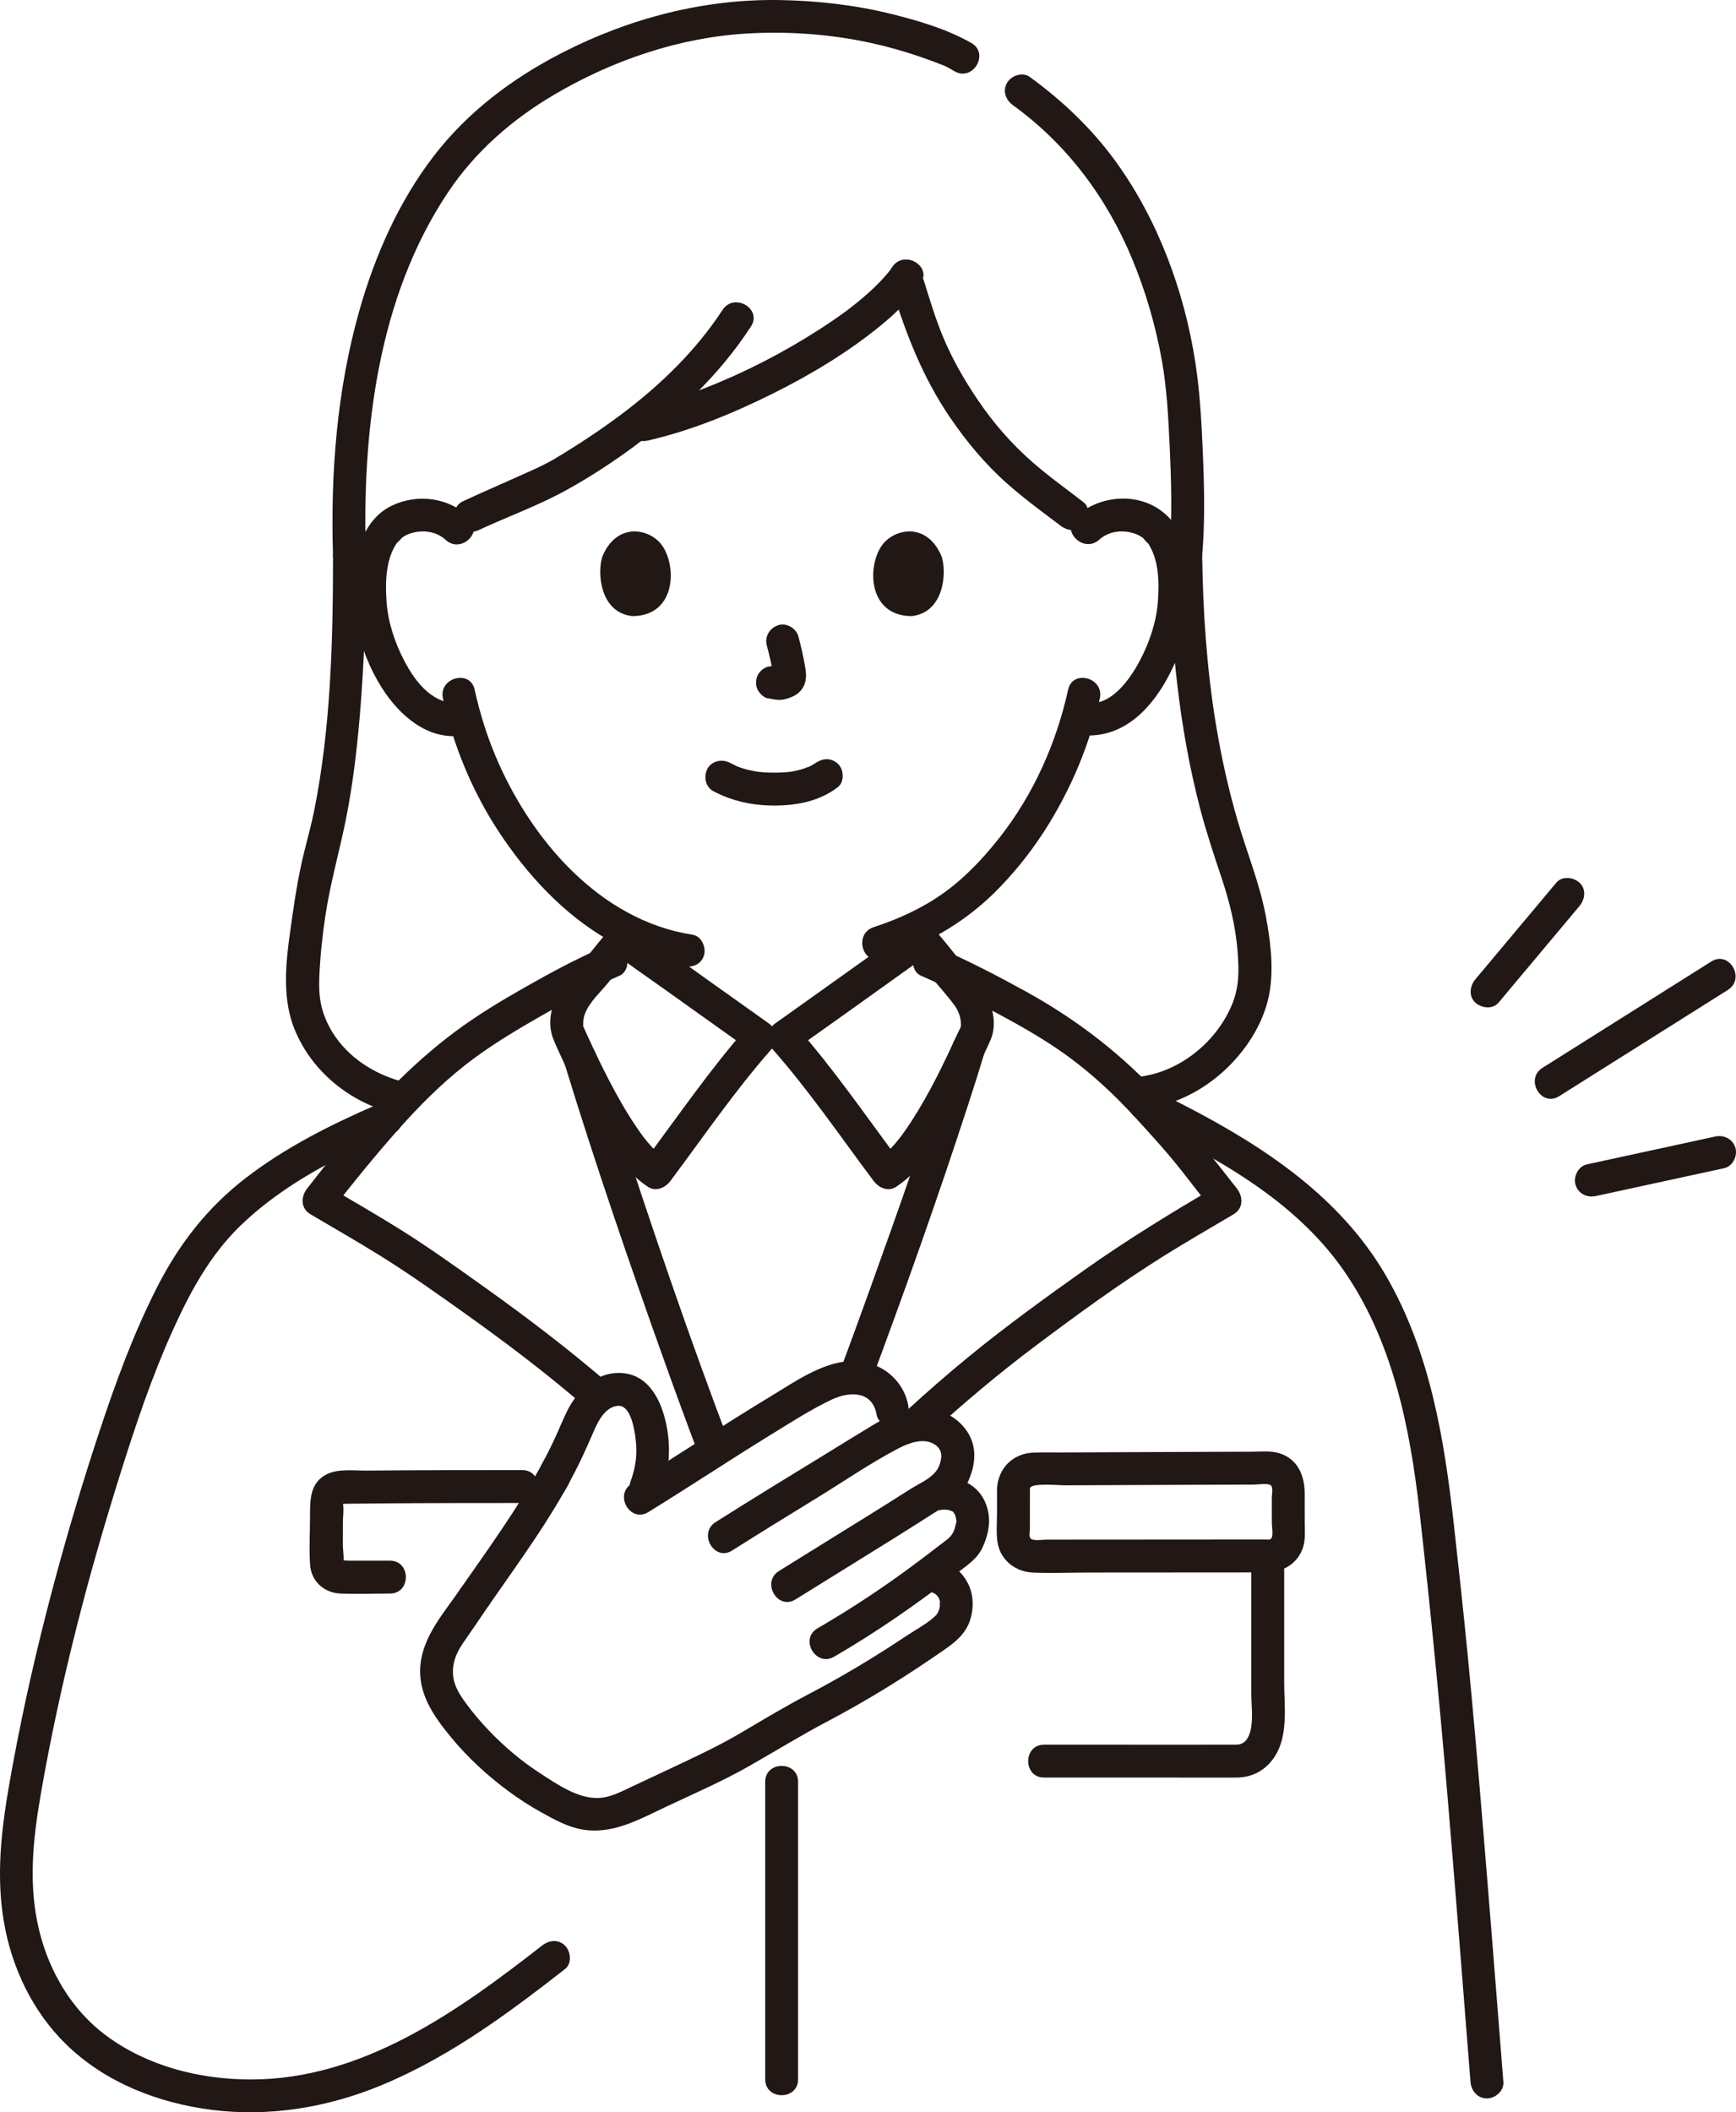
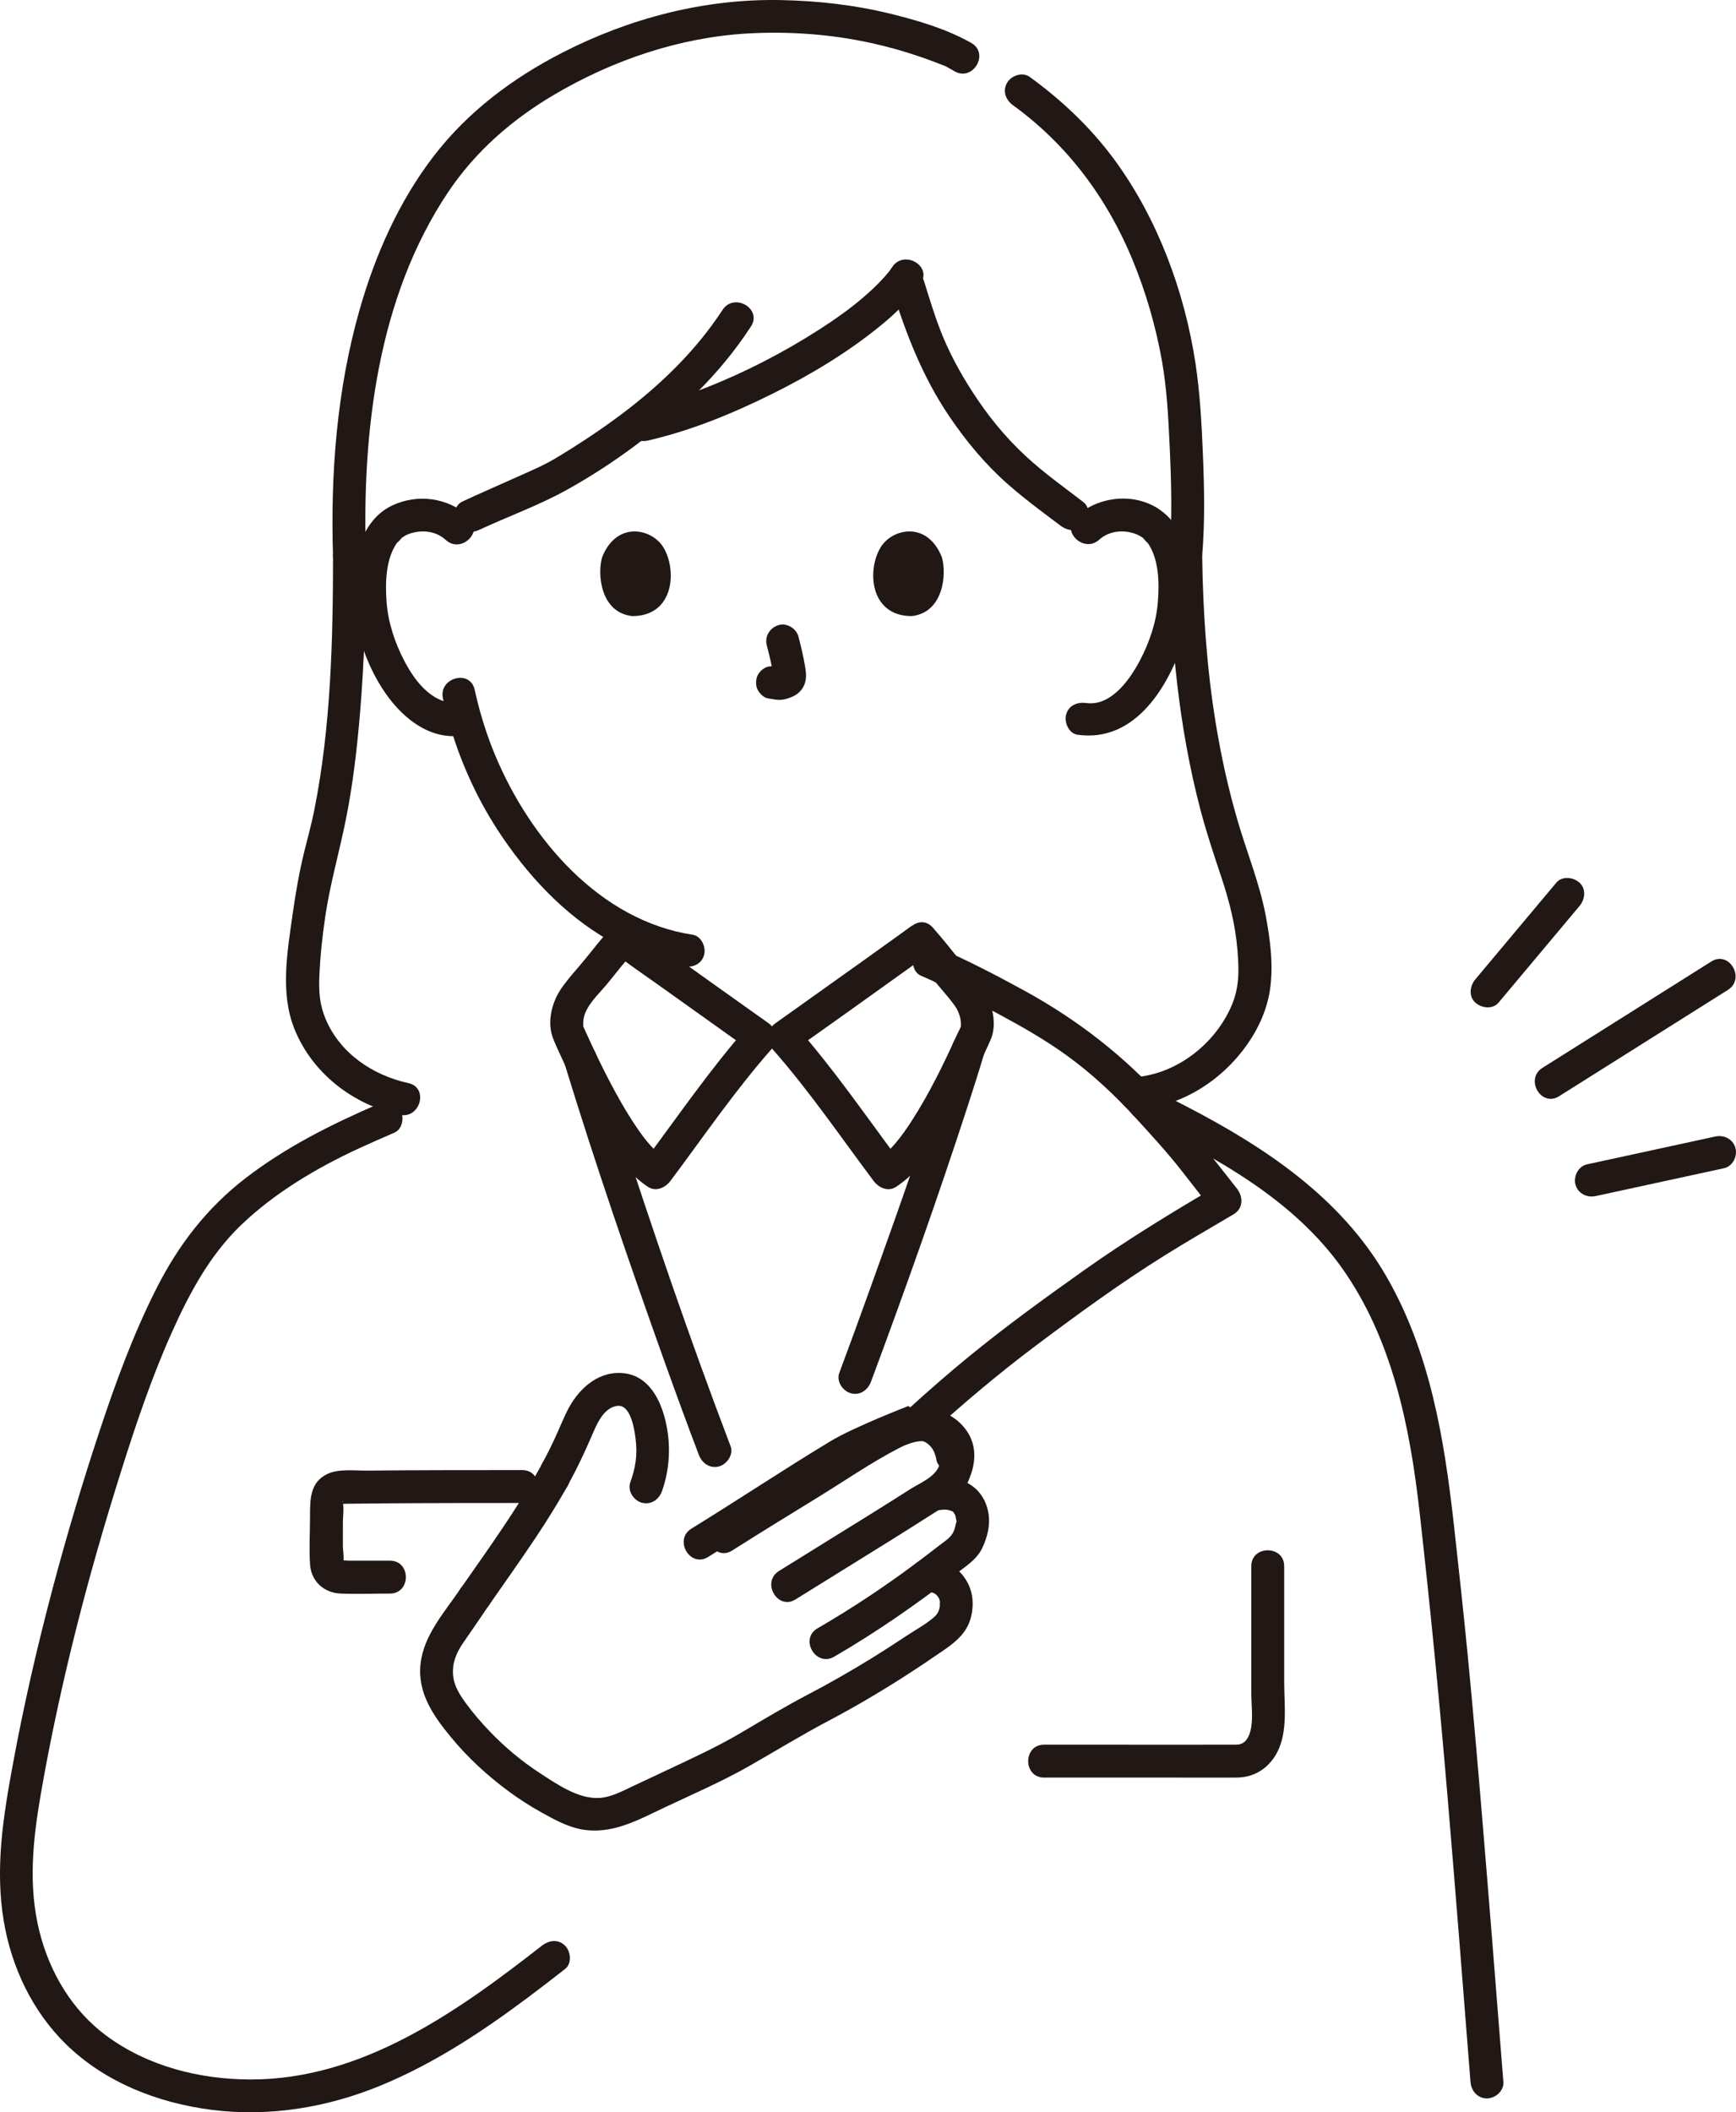
<svg xmlns="http://www.w3.org/2000/svg" id="b" width="253.471" height="308.26" viewBox="0 0 253.471 308.26">
  <defs>
    <style>.e{fill:#211715;}</style>
  </defs>
  <g id="c">
    <g id="d">
      <path class="e" d="M53.424,81.152c-.573-18.094,1.699-37.757,12.03-53.145,3.965-5.906,9.291-10.557,15.492-14.208,8.553-5.036,18.332-8.361,28.276-8.917,5.938-.332,12.004.103,17.819,1.36,2.466.533,4.898,1.218,7.285,2.033,1.213.414,2.407.874,3.603,1.332.101.039.595.297.113.04.152.081.3.17.45.255l.9.51c2.692,1.524,5.113-2.621,2.423-4.145-3.577-2.026-7.718-3.254-11.697-4.236C124.833.726,119.379.109,113.941.01c-11.086-.202-21.973,2.627-31.817,7.665-7.28,3.726-13.82,8.627-18.818,15.135-5.098,6.638-8.548,14.461-10.827,22.481-3.298,11.609-4.237,23.836-3.855,35.861.098,3.081,4.898,3.095,4.8,0h0Z" />
      <path class="e" d="M175.523,81.152c.422-5.003.314-10.05.102-15.062-.185-4.383-.419-8.776-1.082-13.116-1.593-10.425-5.49-20.979-11.732-29.531-3.452-4.729-7.744-8.798-12.48-12.229-1.05-.761-2.675-.18-3.284.861-.709,1.212-.192,2.521.861,3.284,7.926,5.741,13.735,13.544,17.453,22.558,1.955,4.741,3.397,9.709,4.293,14.758.714,4.024.922,8.114,1.116,12.191.257,5.416.409,10.877-.047,16.286-.109,1.293,1.181,2.4,2.4,2.4,1.389,0,2.291-1.103,2.4-2.4h0Z" />
      <path class="e" d="M59.624,158.064c-5.193-1.128-10-4.358-12.097-9.391-.875-2.099-.994-4.019-.897-6.253.126-2.9.437-5.799.862-8.67.714-4.822,2.067-9.452,3.02-14.216,1.013-5.065,1.612-10.22,2.045-15.364.644-7.655.864-15.342.869-23.021.002-3.089-4.798-3.094-4.8,0-.008,12.352-.32,24.994-2.743,37.109-.413,2.067-.984,4.084-1.483,6.129-.713,2.922-1.23,5.894-1.65,8.871-.775,5.499-1.905,11.665.267,16.977,2.645,6.47,8.562,10.988,15.331,12.458,3.011.654,4.298-3.972,1.276-4.629h0Z" />
      <path class="e" d="M170.726,81.149c.18,12.409,1.373,24.917,4.529,36.948.888,3.387,1.997,6.691,3.103,10.01,1.144,3.432,2.034,6.952,2.322,10.566.237,2.967.295,5.419-.886,8.146-2.393,5.525-7.953,9.899-14.028,10.379-1.292.102-2.4,1.03-2.4,2.4,0,1.219,1.101,2.503,2.4,2.4,6.664-.527,12.505-4.153,16.339-9.576,1.645-2.327,2.877-5.072,3.31-7.899.547-3.576.057-7.394-.614-10.922-.899-4.728-2.744-9.194-4.09-13.8-1.364-4.665-2.41-9.418-3.196-14.213-1.324-8.074-1.869-16.265-1.987-24.44-.045-3.086-4.845-3.095-4.8,0h0Z" />
-       <path class="e" d="M104.159,115.466c2.82,1.489,5.857,2.116,9.045,2.095,3.258-.021,6.532-.669,9.139-2.7.995-.775.875-2.591,0-3.394-1.055-.969-2.332-.827-3.394,0,.731-.57.176-.143-.012-.022-.181.116-.367.223-.558.323-.098.052-.2.098-.299.149-.342.176-.053-.1.108-.036-.107-.043-.645.239-.769.279-.701.225-1.424.382-2.152.491.359-.054-.033,0-.189.016-.211.021-.423.039-.634.052-.509.033-1.02.046-1.53.043-.457-.003-.914-.018-1.37-.049-.209-.014-.419-.031-.627-.052-.037-.004-.792-.119-.288-.031-.679-.119-1.349-.249-2.01-.446-.282-.084-.556-.185-.834-.28-.609-.208.367.188-.182-.071-.345-.163-.685-.332-1.022-.51-1.11-.586-2.66-.318-3.284.861-.586,1.109-.324,2.658.861,3.284h0Z" />
      <path class="e" d="M111.958,94.191c.393,1.499.77,3.021.996,4.556l-.086-.638c.027.21.038.418.017.629l.086-.638c-.015.098-.036.189-.069.283l.242-.573c-.029.066-.06.122-.1.182l.375-.486c-.047.057-.091.101-.149.147l.486-.375c-.115.074-.237.134-.361.191l.573-.242c-.199.083-.396.144-.608.177l.638-.086c-.192.023-.379.021-.571-.001l.638.086c-.215-.03-.426-.082-.642-.111-.319-.1-.638-.114-.957-.043-.319.014-.617.109-.892.285-.498.291-.973.862-1.103,1.434-.14.614-.11,1.304.242,1.849.312.484.835,1.022,1.434,1.103.496.067.977.193,1.481.215.776.034,1.497-.204,2.189-.522.857-.393,1.527-1.167,1.755-2.091.193-.782.111-1.461-.022-2.245-.248-1.468-.587-2.922-.965-4.362-.318-1.214-1.729-2.072-2.952-1.676-1.25.404-2.018,1.651-1.676,2.952h0Z" />
      <path class="e" d="M87.931,81.272c-.761,2.472-.265,8.16,4.419,8.644,6.191-.037,6.52-6.913,4.436-10.146-1.706-2.647-6.723-3.748-8.855,1.502Z" />
      <path class="e" d="M137.505,81.272c.761,2.472.265,8.16-4.419,8.643-6.191-.037-6.52-6.913-4.436-10.146,1.706-2.647,6.723-3.748,8.855,1.503Z" />
      <path class="e" d="M105.498,45.226c-3.876,5.948-9.09,10.975-14.747,15.222-3.087,2.318-6.317,4.442-9.627,6.428-1.796,1.078-3.741,1.886-5.65,2.743-2.657,1.193-5.33,2.353-7.971,3.579-1.176.546-1.471,2.24-.861,3.284.705,1.206,2.104,1.409,3.284.861,4.243-1.97,8.741-3.584,12.834-5.854,6.803-3.773,13.344-8.632,18.88-14.094,2.997-2.957,5.704-6.217,8.004-9.746,1.691-2.596-2.463-5.004-4.145-2.423h0Z" />
      <path class="e" d="M130.282,38.955c-.12.178-.241.353-.367.527-.248.345.102-.108-.178.231-.365.441-.742.871-1.137,1.286-.794.836-1.642,1.62-2.517,2.371-2.042,1.753-4.253,3.3-6.517,4.752-5.257,3.371-10.879,6.267-16.698,8.537-3.121,1.218-6.313,2.265-9.581,3.013-3.01.689-1.736,5.318,1.276,4.629,6.33-1.45,12.434-3.959,18.235-6.845,5.646-2.809,11.117-6.095,15.991-10.113,2.117-1.745,4.099-3.678,5.636-5.964,1.728-2.57-2.428-4.976-4.145-2.423h0Z" />
      <path class="e" d="M158.203,73.293c-2.476-1.916-5.027-3.731-7.39-5.791-3.104-2.705-5.753-5.744-8.058-9.153-1.971-2.914-3.744-5.994-5.091-9.249-1.089-2.631-1.907-5.362-2.751-8.078-.914-2.94-5.55-1.685-4.629,1.276,2.04,6.56,4.453,12.746,8.327,18.474,2.457,3.632,5.23,6.965,8.52,9.871,1.416,1.251,2.899,2.423,4.398,3.572.589.451,1.182.896,1.775,1.341.439.329,1.331.996,1.505,1.131,1.024.792,2.396.998,3.394,0,.826-.826,1.031-2.596,0-3.394h0Z" />
      <path class="e" d="M64.674,101.922c1.51,6.845,4.241,13.489,8.084,19.356,4.122,6.293,9.548,12.196,16.141,15.939,3.388,1.923,7.103,3.235,10.953,3.825,1.28.196,2.581-.324,2.952-1.676.312-1.136-.387-2.755-1.676-2.952-13.596-2.083-23.712-14.005-28.799-26.12-1.306-3.11-2.301-6.355-3.027-9.648-.665-3.015-5.294-1.739-4.629,1.276h0Z" />
-       <path class="e" d="M155.957,100.646c-1.72,7.798-5.053,15.281-10.001,21.575-2.421,3.08-5.195,6.015-8.416,8.268-3.065,2.143-6.436,3.664-9.981,4.82-2.924.953-1.673,5.59,1.276,4.629,6.169-2.011,11.723-5.085,16.362-9.663,5.374-5.303,9.483-11.75,12.362-18.705,1.291-3.12,2.299-6.351,3.027-9.648.664-3.01-3.962-4.296-4.629-1.276h0Z" />
      <path class="e" d="M160.494,78.763c1.207-1.089,2.873-1.407,4.444-1.09.724.146,1.4.41,1.989.864-.131-.101.903,1.046.606.622,1.702,2.423,1.747,5.866,1.524,8.714-.23,2.934-1.229,5.858-2.588,8.459-1.441,2.758-4.224,6.774-7.854,6.267-1.282-.179-2.577.312-2.952,1.676-.309,1.123.384,2.772,1.676,2.952,8.473,1.184,13.389-7.166,15.588-14.137,1.088-3.45,1.24-7.251.718-10.812-.444-3.034-1.636-5.972-4.189-7.807-3.714-2.669-9.04-2.092-12.355.897-2.299,2.073,1.104,5.459,3.394,3.394h0Z" />
      <path class="e" d="M68.479,75.407c-3.059-2.802-7.512-3.397-11.255-1.621-2.69,1.276-4.268,3.93-4.992,6.722-1.723,6.643-.085,14.221,3.575,19.951,2.506,3.924,6.592,7.554,11.581,6.897,1.285-.169,2.4-.982,2.4-2.4,0-1.165-1.106-2.571-2.4-2.4-4.003.527-6.687-2.915-8.358-6.114-1.384-2.65-2.38-5.643-2.591-8.632-.2-2.839-.137-6.296,1.601-8.699-.298.413.74-.703.617-.611.596-.447,1.269-.707,1.998-.844,1.58-.296,3.228.041,4.43,1.143,2.274,2.083,5.678-1.302,3.394-3.394h0Z" />
      <path class="e" d="M165.468,162.786c1.04,1.04,2.961,1.609,4.266,2.276,1.582.809,3.154,1.635,4.711,2.491,2.864,1.574,5.679,3.244,8.381,5.084,4.996,3.402,9.631,7.498,13.14,12.451,7.349,10.377,9.913,23.216,11.309,35.615,1.544,13.721,2.893,27.456,4.055,41.215,1.18,13.969,2.276,27.945,3.375,41.921.102,1.292,1.03,2.4,2.4,2.4,1.22,0,2.502-1.101,2.4-2.4-1.017-12.942-2.035-25.885-3.115-38.822-.651-7.807-1.327-15.613-2.088-23.41-.621-6.354-1.307-12.701-2.018-19.045-1.408-12.567-3.472-25.261-9.911-36.368-6.654-11.479-17.765-18.838-29.293-24.802-.741-.383-1.484-.762-2.229-1.137-.377-.19-.754-.379-1.131-.567-.159-.079-1.174-.613-.858-.296-2.187-2.187-5.582,1.206-3.394,3.394h0Z" />
      <path class="e" d="M79.118,283.952c-12.319,9.615-26.231,19.548-42.536,19.522-7.432-.012-14.998-1.916-21.04-6.375-5.009-3.697-8.283-9.227-9.78-15.208-1.663-6.645-.974-13.291.176-19.952,1.417-8.205,3.192-16.347,5.23-24.418,1.943-7.695,4.148-15.32,6.538-22.887,2.151-6.811,4.441-13.618,7.364-20.142,2.551-5.695,5.521-11.266,10.052-15.637,4.929-4.755,11.115-8.412,17.309-11.273,1.71-.79,3.437-1.542,5.165-2.29,1.19-.515,1.459-2.261.861-3.284-.719-1.229-2.089-1.378-3.284-.861-6.79,2.941-13.415,6.244-19.304,10.778-5.646,4.347-9.77,9.699-12.983,16.024-3.411,6.714-6.014,13.84-8.378,20.979-2.51,7.578-4.791,15.24-6.839,22.955-2.264,8.53-4.24,17.14-5.833,25.821-1.386,7.553-2.568,14.981-1.29,22.637,1.125,6.744,4.192,13.213,9.116,18.011,5.723,5.577,13.414,8.552,21.243,9.553,8.415,1.076,16.906-.342,24.717-3.564,7.771-3.205,14.789-7.843,21.497-12.859,1.814-1.356,3.607-2.742,5.392-4.135,1.023-.798.837-2.557,0-3.394-1.01-1.01-2.369-.8-3.394,0h0Z" />
-       <path class="e" d="M145.576,217.229c-.001,1.215-.002,2.431-.004,3.646-.002,1.424-.156,2.946.101,4.352.459,2.514,2.641,4.169,5.136,4.273,2.696.112,5.422-.004,8.12-.006,7.396-.005,14.793-.01,22.189-.015,1.253,0,2.507.008,3.761-.003,2.415-.021,4.595-1.254,5.373-3.648.39-1.199.248-2.556.247-3.798-.001-1.34-.002-2.679-.003-4.019-.001-2.616-.955-5.038-3.652-5.913-1.289-.418-2.811-.244-4.153-.24-1.574.006-3.148.011-4.722.017-3.791.014-7.582.028-11.374.043-3.916.015-7.832.031-11.748.05-1.303.006-2.614-.027-3.917.021-3.012.111-5.179,2.232-5.354,5.239-.18,3.086,4.621,3.075,4.8,0,.051-.869,4.298-.459,5.063-.463,3.034-.014,6.067-.027,9.101-.039,6.19-.025,12.38-.047,18.57-.069.577-.002,2.047-.244,2.453.118.356.318.133,1.374.133,1.823,0,1.218.002,2.436.003,3.653,0,.525.259,1.914-.109,2.292-.214.22-.568.132-.874.132-1.119,0-2.239.002-3.358.002-6.393.004-12.785.008-19.178.013-3.152.002-6.305.004-9.457.006-.593,0-2.053.267-2.32-.273-.166-.335-.033-1.045-.032-1.407,0-.643.001-1.285.002-1.928.001-1.287.003-2.574.004-3.861.003-3.089-4.797-3.094-4.8,0Z" />
      <path class="e" d="M76.25,214.544c-7.55,0-15.101,0-22.651.074-1.809.018-4.137-.301-5.801.489-2.592,1.231-2.53,3.816-2.533,6.29-.003,2.293-.145,4.635.005,6.923.16,2.456,2.042,4.141,4.462,4.24,2.395.098,4.812,0,7.209,0,3.089,0,3.094-4.8,0-4.8h-5.972c-.332,0-.795-.081-1.118,0-.604.151.575.078.207.398.26-.226.002-2.153.003-2.544.001-1.143.003-2.286.004-3.429.001-.864.172-1.943.003-2.791-.117-.591.179-.257-.129-.019-.162.125-.562.02-.053.09.208.029.442-.007.652-.01,1.557-.023,3.115-.039,4.672-.051,3.727-.03,7.453-.043,11.18-.051,3.287-.007,6.574-.009,9.862-.009,3.089,0,3.094-4.8,0-4.8h0Z" />
      <path class="e" d="M82.441,155.267c4.502,14.68,9.498,29.227,14.673,43.682,1.602,4.474,3.236,8.937,4.927,13.378.461,1.211,1.617,2.043,2.952,1.676,1.16-.319,2.14-1.735,1.676-2.952-5.996-15.746-11.44-31.715-16.642-47.739-1.007-3.1-2.002-6.205-2.958-9.321-.903-2.945-5.538-1.689-4.629,1.276h0Z" />
      <path class="e" d="M127.17,201.647c4.965-13.325,9.728-26.737,14.133-40.258.826-2.535,1.638-5.075,2.397-7.632.881-2.968-3.75-4.235-4.629-1.276-3.571,12.036-7.829,23.891-12.072,35.702-1.463,4.071-2.947,8.134-4.458,12.188-.453,1.215.505,2.63,1.676,2.952,1.344.369,2.498-.457,2.952-1.676h0Z" />
      <path class="e" d="M182.703,228.563c0,4.203,0,8.406,0,12.608,0,1.98,0,3.959,0,5.939,0,1.74.3,3.773-.122,5.468-.319,1.283-.969,2.036-2.075,2.037-6.906.011-13.813,0-20.719,0-2.448,0-4.897,0-7.345,0-3.089,0-3.094,4.8,0,4.8,6.432,0,12.865,0,19.297,0,2.932,0,5.865.019,8.798,0,2.171-.014,4.003-.919,5.308-2.672,2.358-3.168,1.658-7.583,1.658-11.29,0-5.63,0-11.259,0-16.889,0-3.089-4.8-3.094-4.8,0h0Z" />
      <path class="e" d="M134.452,142.386c3.805,1.652,7.512,3.543,11.165,5.504,3.465,1.86,6.886,3.796,10.079,6.1,3.747,2.703,7.113,5.869,10.227,9.275,2.285,2.499,4.606,5.033,6.69,7.703l4.584,5.872.486-3.769c-6.574,3.885-13.049,7.808-19.285,12.225-5.753,4.075-11.467,8.21-16.927,12.674-3.07,2.51-6.053,5.123-8.984,7.793-2.289,2.084,1.113,5.471,3.394,3.394,4.904-4.466,9.971-8.735,15.277-12.716,6.136-4.604,12.376-9.161,18.886-13.223,3.314-2.068,6.699-4.016,10.062-6.003,1.459-.862,1.423-2.569.486-3.769-3.37-4.316-6.763-8.543-10.418-12.627-5.926-6.622-12.751-11.927-20.527-16.2-4.166-2.289-8.409-4.482-12.771-6.376-1.188-.516-2.575-.351-3.284.861-.594,1.015-.334,2.765.861,3.284h0Z" />
-       <path class="e" d="M89.083,202.122c-5.994-5.201-12.314-9.982-18.776-14.584-3.902-2.78-7.802-5.563-11.864-8.105-3.516-2.2-7.113-4.262-10.686-6.366l.486,3.769c3.252-4.144,6.524-8.2,10.031-12.135,2.932-3.289,6.036-6.413,9.496-9.15,3.162-2.5,6.604-4.616,10.088-6.63,4.089-2.364,8.261-4.65,12.599-6.53,1.19-.515,1.459-2.261.861-3.284-.719-1.229-2.09-1.378-3.284-.861-3.891,1.686-7.641,3.71-11.327,5.801-3.549,2.014-7.05,4.12-10.323,6.563-6.376,4.76-12.023,10.708-16.93,16.962-1.535,1.956-3.07,3.913-4.605,5.869-.939,1.196-.972,2.911.486,3.769,3.443,2.027,6.909,4.014,10.302,6.126,4.079,2.539,7.992,5.317,11.906,8.101,6.249,4.445,12.352,9.05,18.146,14.077,2.323,2.016,5.732-1.365,3.394-3.394h0Z" />
-       <path class="e" d="M111.728,260.032v43.42c0,3.089,4.8,3.094,4.8,0v-43.42c0-3.089-4.8-3.094-4.8,0h0Z" />
      <path class="e" d="M89.253,135.359c-1.286,1.451-2.497,2.967-3.711,4.479-1.205,1.5-2.592,2.937-3.666,4.532-1.058,1.57-1.682,3.651-1.503,5.545.101,1.075.487,1.954.923,2.911,2.096,4.609,4.283,9.21,7.065,13.452,1.699,2.591,3.625,5.196,6.243,6.924,1.17.772,2.541.13,3.284-.861,4.853-6.474,9.439-13.212,14.788-19.264,1.089-1.232.823-2.842-.486-3.769-5.745-4.073-11.482-8.158-17.2-12.267-.608-.437-1.217-.875-1.823-1.315-.211-.154-.422-.309-.633-.462-.431-.312-.15-.115.115.096-1.013-.807-2.405-.989-3.394,0-.837.837-1.019,2.582,0,3.394,2.3,1.831,4.764,3.475,7.155,5.183,3.45,2.466,6.905,4.926,10.36,7.385.999.711,1.998,1.422,2.998,2.131l-.486-3.769c-5.62,6.358-10.453,13.452-15.539,20.235l3.284-.861c-.178-.117-.356-.236-.524-.366.336.259-.219-.206-.304-.283-.401-.364-.78-.753-1.143-1.155-.839-.93-1.417-1.718-2.13-2.768-1.496-2.202-2.806-4.529-4.033-6.89-1.027-1.976-1.989-3.985-2.915-6.01-.259-.567-.536-1.13-.776-1.705-.031-.075-.081-.147-.105-.225-.062-.199.063.271.055.085-.032-.704.059-1.36.341-2.016.687-1.599,2.234-2.986,3.314-4.329,1.258-1.566,2.51-3.138,3.843-4.642,2.042-2.305-1.34-5.712-3.394-3.394Z" />
      <path class="e" d="M132.789,138.753c1.147,1.294,2.233,2.64,3.317,3.987s2.29,2.636,3.297,4.031c.352.487.596,1.028.754,1.605.097.356.12.642.146,1.006.018.249-.041.57.053.243-.137.473-.435.947-.638,1.395-1.959,4.31-4.043,8.598-6.618,12.579-.768,1.187-1.51,2.256-2.366,3.254-.39.454-.797.895-1.229,1.309-.609.582-.509.51-1.092.895l3.284.861c-5.085-6.784-9.919-13.878-15.539-20.235l-.486,3.769c5.821-4.128,11.636-8.266,17.43-12.432,1.035-.744,2.086-1.473,3.084-2.267,1.015-.808.844-2.55,0-3.394-1.003-1.003-2.377-.81-3.394,0,.802-.639.001-.012-.324.225-.497.362-.995.721-1.494,1.08-1.521,1.095-3.045,2.185-4.57,3.274-3.409,2.436-6.822,4.867-10.236,7.295-.972.692-1.945,1.384-2.918,2.074-1.309.928-1.575,2.537-.486,3.769,5.349,6.051,9.935,12.79,14.788,19.264.744.993,2.102,1.641,3.284.861,4.66-3.076,7.577-8.749,10.06-13.579,1.058-2.057,2.045-4.15,3.002-6.256.255-.561.53-1.117.764-1.686.801-1.946.411-4.175-.42-6.041-.839-1.886-2.408-3.396-3.692-4.989-1.435-1.78-2.848-3.58-4.365-5.292-2.053-2.317-5.437,1.088-3.394,3.394Z" />
      <path class="e" d="M67.244,231.84c-2.31,3.423-5.381,6.744-5.843,10.999s1.887,7.578,4.461,10.702c2.461,2.987,5.312,5.602,8.425,7.897,1.526,1.125,3.123,2.151,4.781,3.069,1.765.977,3.672,2.037,5.665,2.435,4.544.907,8.468-1.363,12.447-3.235,4.102-1.929,8.29-3.743,12.232-5.987,3.816-2.173,7.529-4.46,11.416-6.51,3.763-1.985,7.438-4.135,11.023-6.426,2.024-1.293,4.021-2.63,5.997-3.995,2.003-1.384,3.606-2.811,4.04-5.331.36-2.085-.023-3.965-1.372-5.621-1.263-1.55-3.215-2.48-5.228-2.286-1.29.124-2.4,1.014-2.4,2.4,0,1.202,1.102,2.525,2.4,2.4.954-.092,1.546.269,1.908,1.124-.126-.298.098.436.095.412-.084-.599-.07.558-.071.565-.096.613-.336,1.101-.795,1.511-1.193,1.066-2.791,1.915-4.123,2.802-1.638,1.09-3.292,2.156-4.966,3.191-3.048,1.884-6.161,3.66-9.335,5.322-3.339,1.749-6.545,3.671-9.789,5.587-3.463,2.046-7.11,3.715-10.746,5.425-1.632.768-3.261,1.541-4.898,2.301-1.603.744-3.319,1.714-5.12,1.801-3.046.147-6.125-2.008-8.571-3.594-2.673-1.734-5.118-3.779-7.328-6.073-1.266-1.313-2.463-2.7-3.537-4.175-.929-1.277-1.754-2.555-1.865-4.169-.123-1.791.525-3.249,1.522-4.691,1.246-1.803,2.491-3.607,3.717-5.423,1.732-2.568-2.424-4.972-4.145-2.423h0Z" />
-       <path class="e" d="M132.623,205.194c-.708-4.149-4.604-6.89-8.722-6.552s-7.911,3.048-11.36,5.13c-6.845,4.13-13.496,8.568-20.304,12.757-2.626,1.616-.218,5.77,2.423,4.145,5.982-3.681,11.83-7.576,17.817-11.25,2.9-1.78,5.82-3.673,8.895-5.14,2.671-1.275,6.021-1.34,6.622,2.185.218,1.279,1.792,1.995,2.952,1.676,1.353-.372,1.895-1.67,1.676-2.952h0Z" />
+       <path class="e" d="M132.623,205.194s-7.911,3.048-11.36,5.13c-6.845,4.13-13.496,8.568-20.304,12.757-2.626,1.616-.218,5.77,2.423,4.145,5.982-3.681,11.83-7.576,17.817-11.25,2.9-1.78,5.82-3.673,8.895-5.14,2.671-1.275,6.021-1.34,6.622,2.185.218,1.279,1.792,1.995,2.952,1.676,1.353-.372,1.895-1.67,1.676-2.952h0Z" />
      <path class="e" d="M106.909,226.275c4.105-2.595,8.239-5.145,12.381-7.68,3.935-2.409,7.812-5.098,11.905-7.228,1.449-.754,3.462-1.521,5.037-.702,1.39.723,1.4,1.895.913,3.202-.643,1.725-2.772,2.52-4.248,3.461-1.922,1.226-3.853,2.44-5.788,3.646-4.451,2.775-8.924,5.515-13.373,8.294-2.614,1.633-.207,5.788,2.423,4.145,4.575-2.859,9.177-5.676,13.754-8.532,2.206-1.377,4.407-2.764,6.595-4.168,1.109-.712,2.361-1.362,3.326-2.267.911-.856,1.459-1.973,1.879-3.133.809-2.238.805-4.595-.626-6.587-1.448-2.015-3.715-3.123-6.183-3.184-2.681-.067-5.225,1.089-7.472,2.444-2.318,1.397-4.616,2.83-6.926,4.242-5.357,3.273-10.711,6.55-16.018,9.904-2.604,1.646-.199,5.802,2.423,4.145h0Z" />
      <path class="e" d="M137.476,220.34c.459-.075,1.005-.023,1.434.163.317.138.279.123.443.419.234.424.049.002.19.475.006.021.12.729.096.456.049.575.121-.227-.034.389-.074.295-.14.592-.227.883-.347,1.153-1.15,1.577-2.14,2.344-1.132.877-2.272,1.745-3.419,2.603-4.635,3.465-9.444,6.66-14.452,9.561-2.672,1.548-.258,5.698,2.423,4.145,6.208-3.596,12.06-7.681,17.738-12.06,1.473-1.136,3.116-2.125,3.924-3.869.726-1.567,1.162-3.317.863-5.038-.703-4.047-4.315-5.717-8.115-5.098-1.28.208-1.993,1.799-1.676,2.952.374,1.361,1.668,1.885,2.952,1.676h0Z" />
      <path class="e" d="M71.391,234.263c2.259-3.239,4.546-6.46,6.742-9.742.949-1.418,1.873-2.854,2.761-4.311.458-.751.911-1.505,1.348-2.268.47-.82,1.177-1.767,1.177-2.739l-.328,1.211c1.193-2.169,2.24-4.405,3.225-6.674.721-1.66,1.724-4.342,3.851-4.572,1.936-.21,2.472,3.488,2.635,4.813.293,2.378.009,4.153-.777,6.365-.434,1.221.491,2.627,1.676,2.952,1.328.365,2.517-.45,2.952-1.676,1.12-3.15,1.306-6.562.612-9.83-.736-3.47-2.577-7.223-6.57-7.421-3.655-.181-6.428,2.573-7.928,5.634-.722,1.474-1.317,3.008-2.031,4.487-.352.728-.707,1.452-1.08,2.17-.407.783-1.038,1.639-1.038,2.551l.328-1.211c-3.449,6.234-7.63,12.005-11.7,17.84-.742,1.064-.194,2.666.861,3.284,1.196.699,2.54.205,3.284-.861h0Z" />
      <path class="e" d="M227.23,128.823c-3.939,4.7-7.879,9.4-11.818,14.1-.805.961-1.012,2.465,0,3.394.889.816,2.533,1.027,3.394,0,3.939-4.7,7.879-9.4,11.818-14.1.805-.961,1.012-2.465,0-3.394-.889-.816-2.533-1.027-3.394,0h0Z" />
      <path class="e" d="M250.44,165.861c-6.243,1.355-12.487,2.709-18.73,4.064-1.267.275-2.006,1.752-1.676,2.952.36,1.309,1.681,1.952,2.952,1.676,6.243-1.355,12.487-2.709,18.73-4.064,1.267-.275,2.006-1.752,1.676-2.952-.36-1.309-1.681-1.952-2.952-1.676h0Z" />
      <path class="e" d="M249.866,140.32c-8.217,5.173-16.434,10.345-24.651,15.518-2.608,1.642-.202,5.797,2.423,4.145,8.217-5.173,16.434-10.345,24.651-15.518,2.608-1.642.202-5.797-2.423-4.145h0Z" />
    </g>
  </g>
</svg>